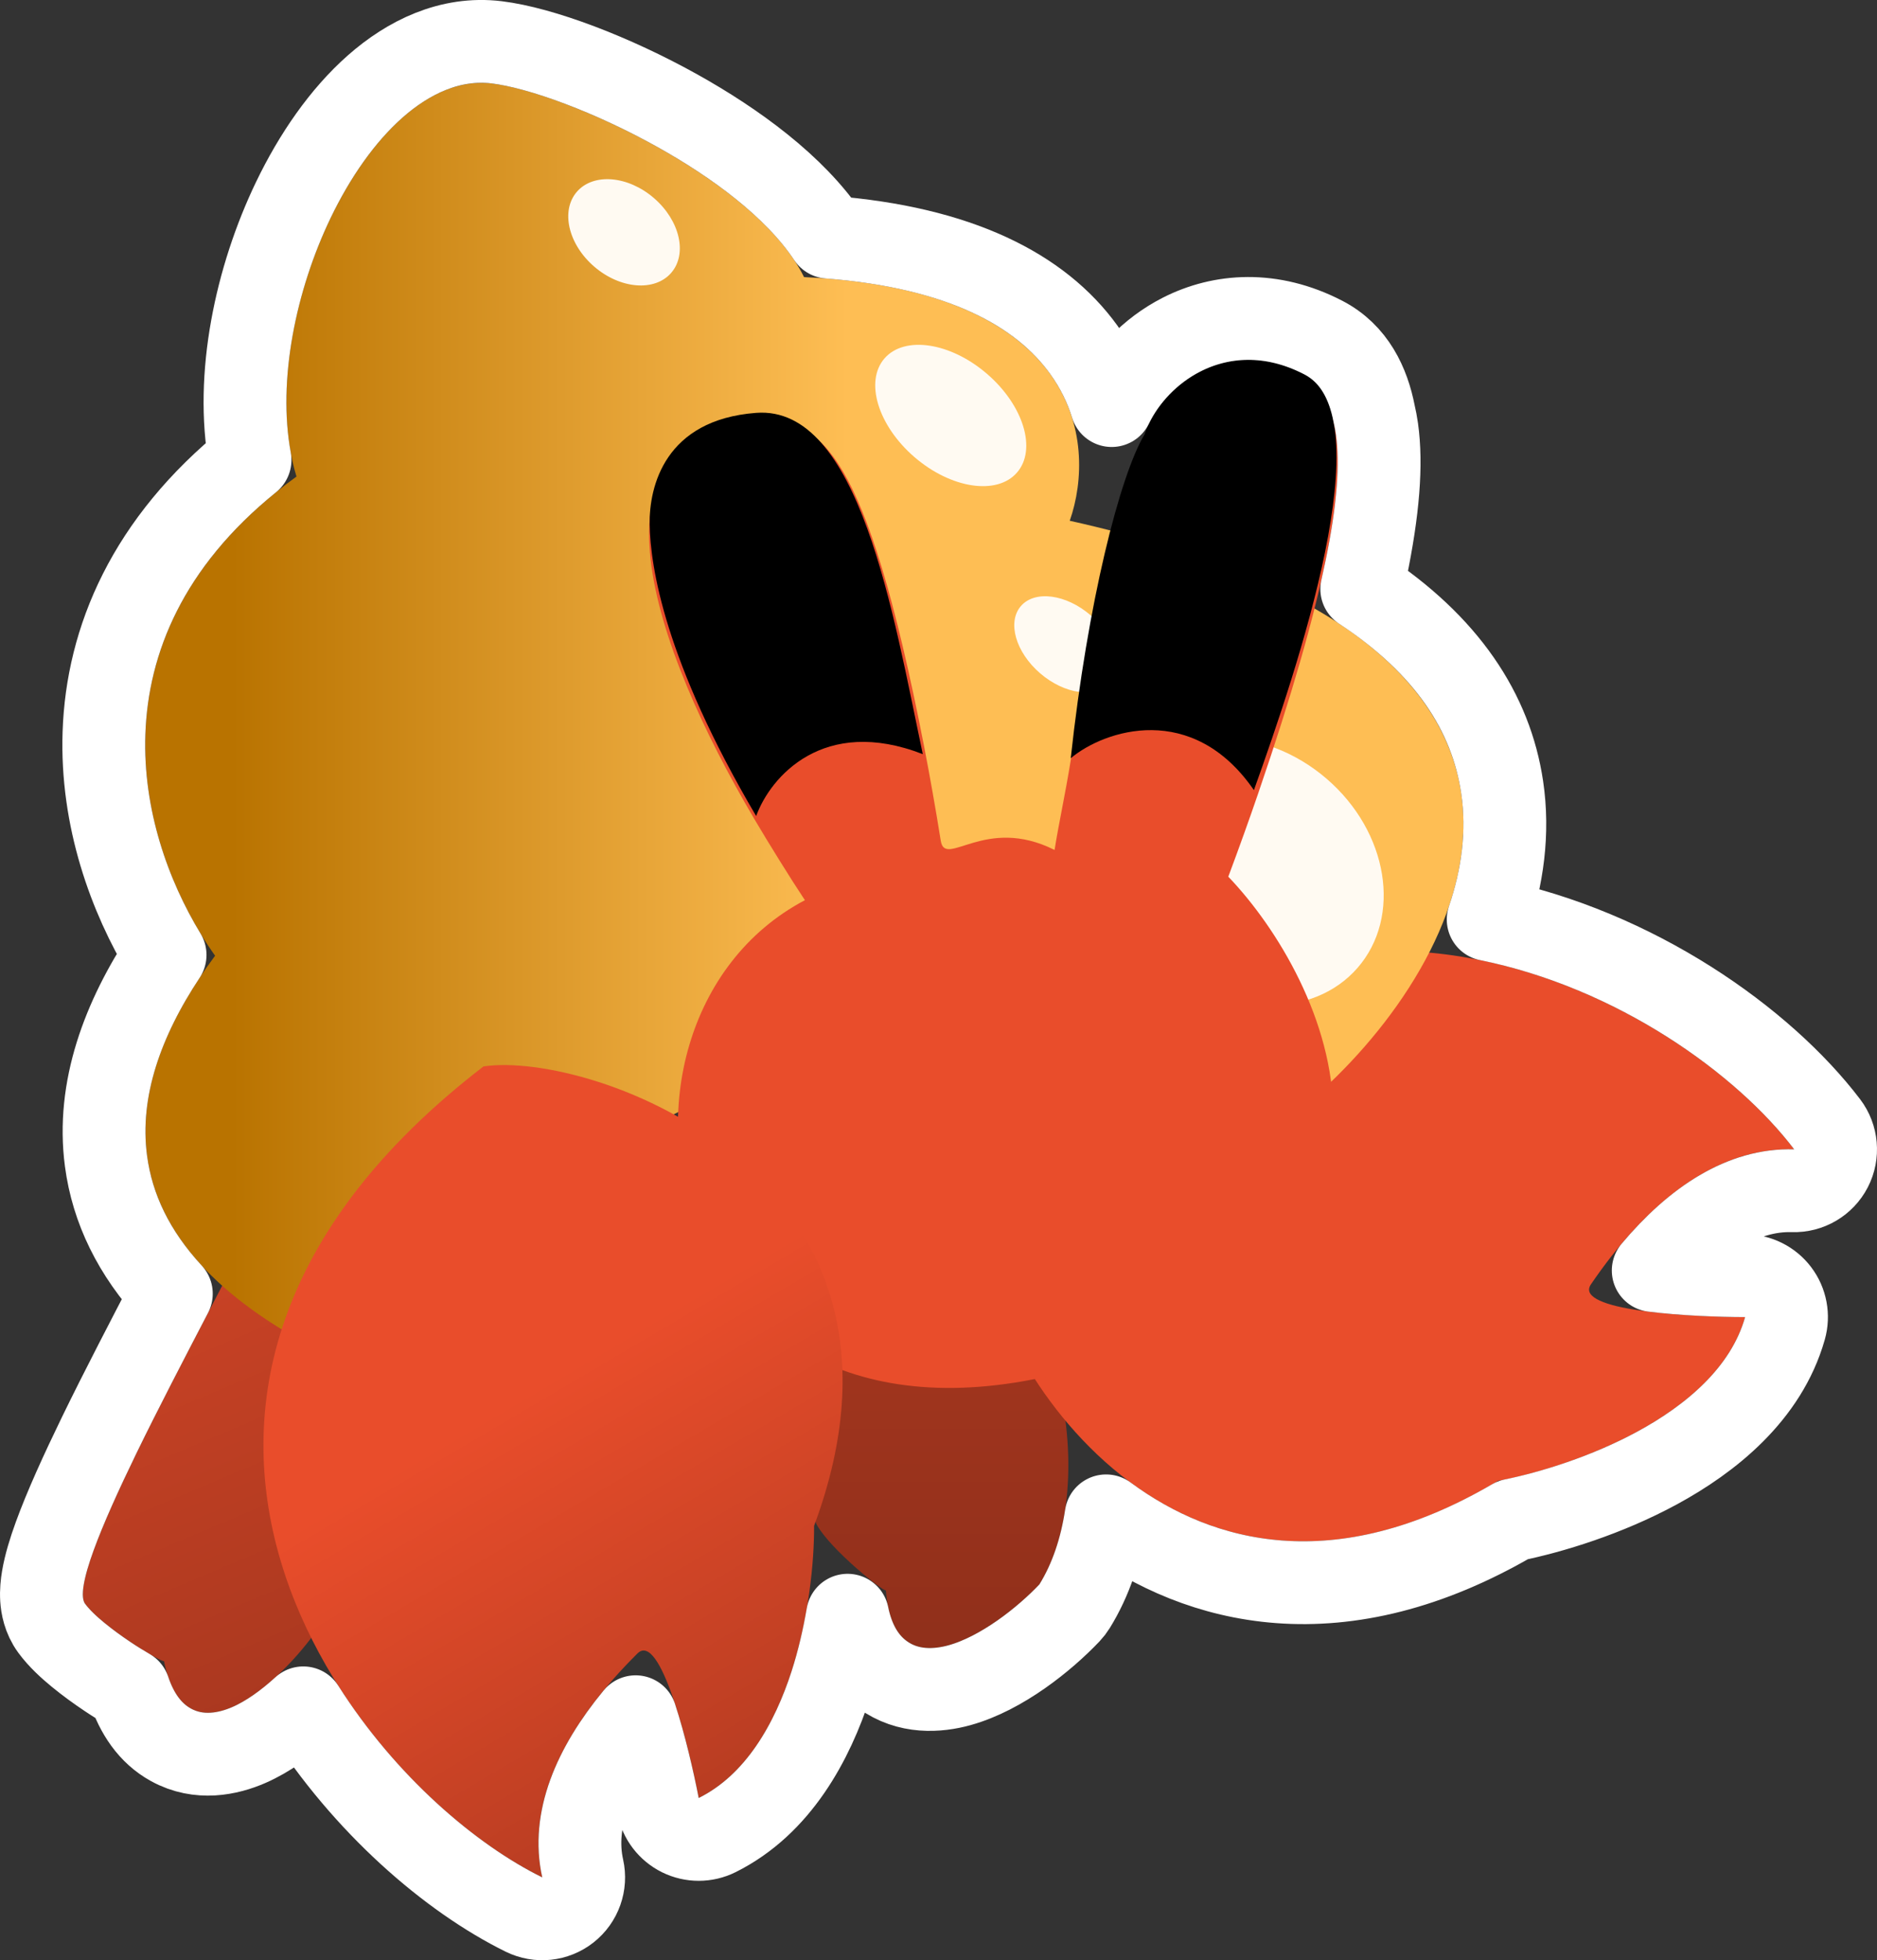
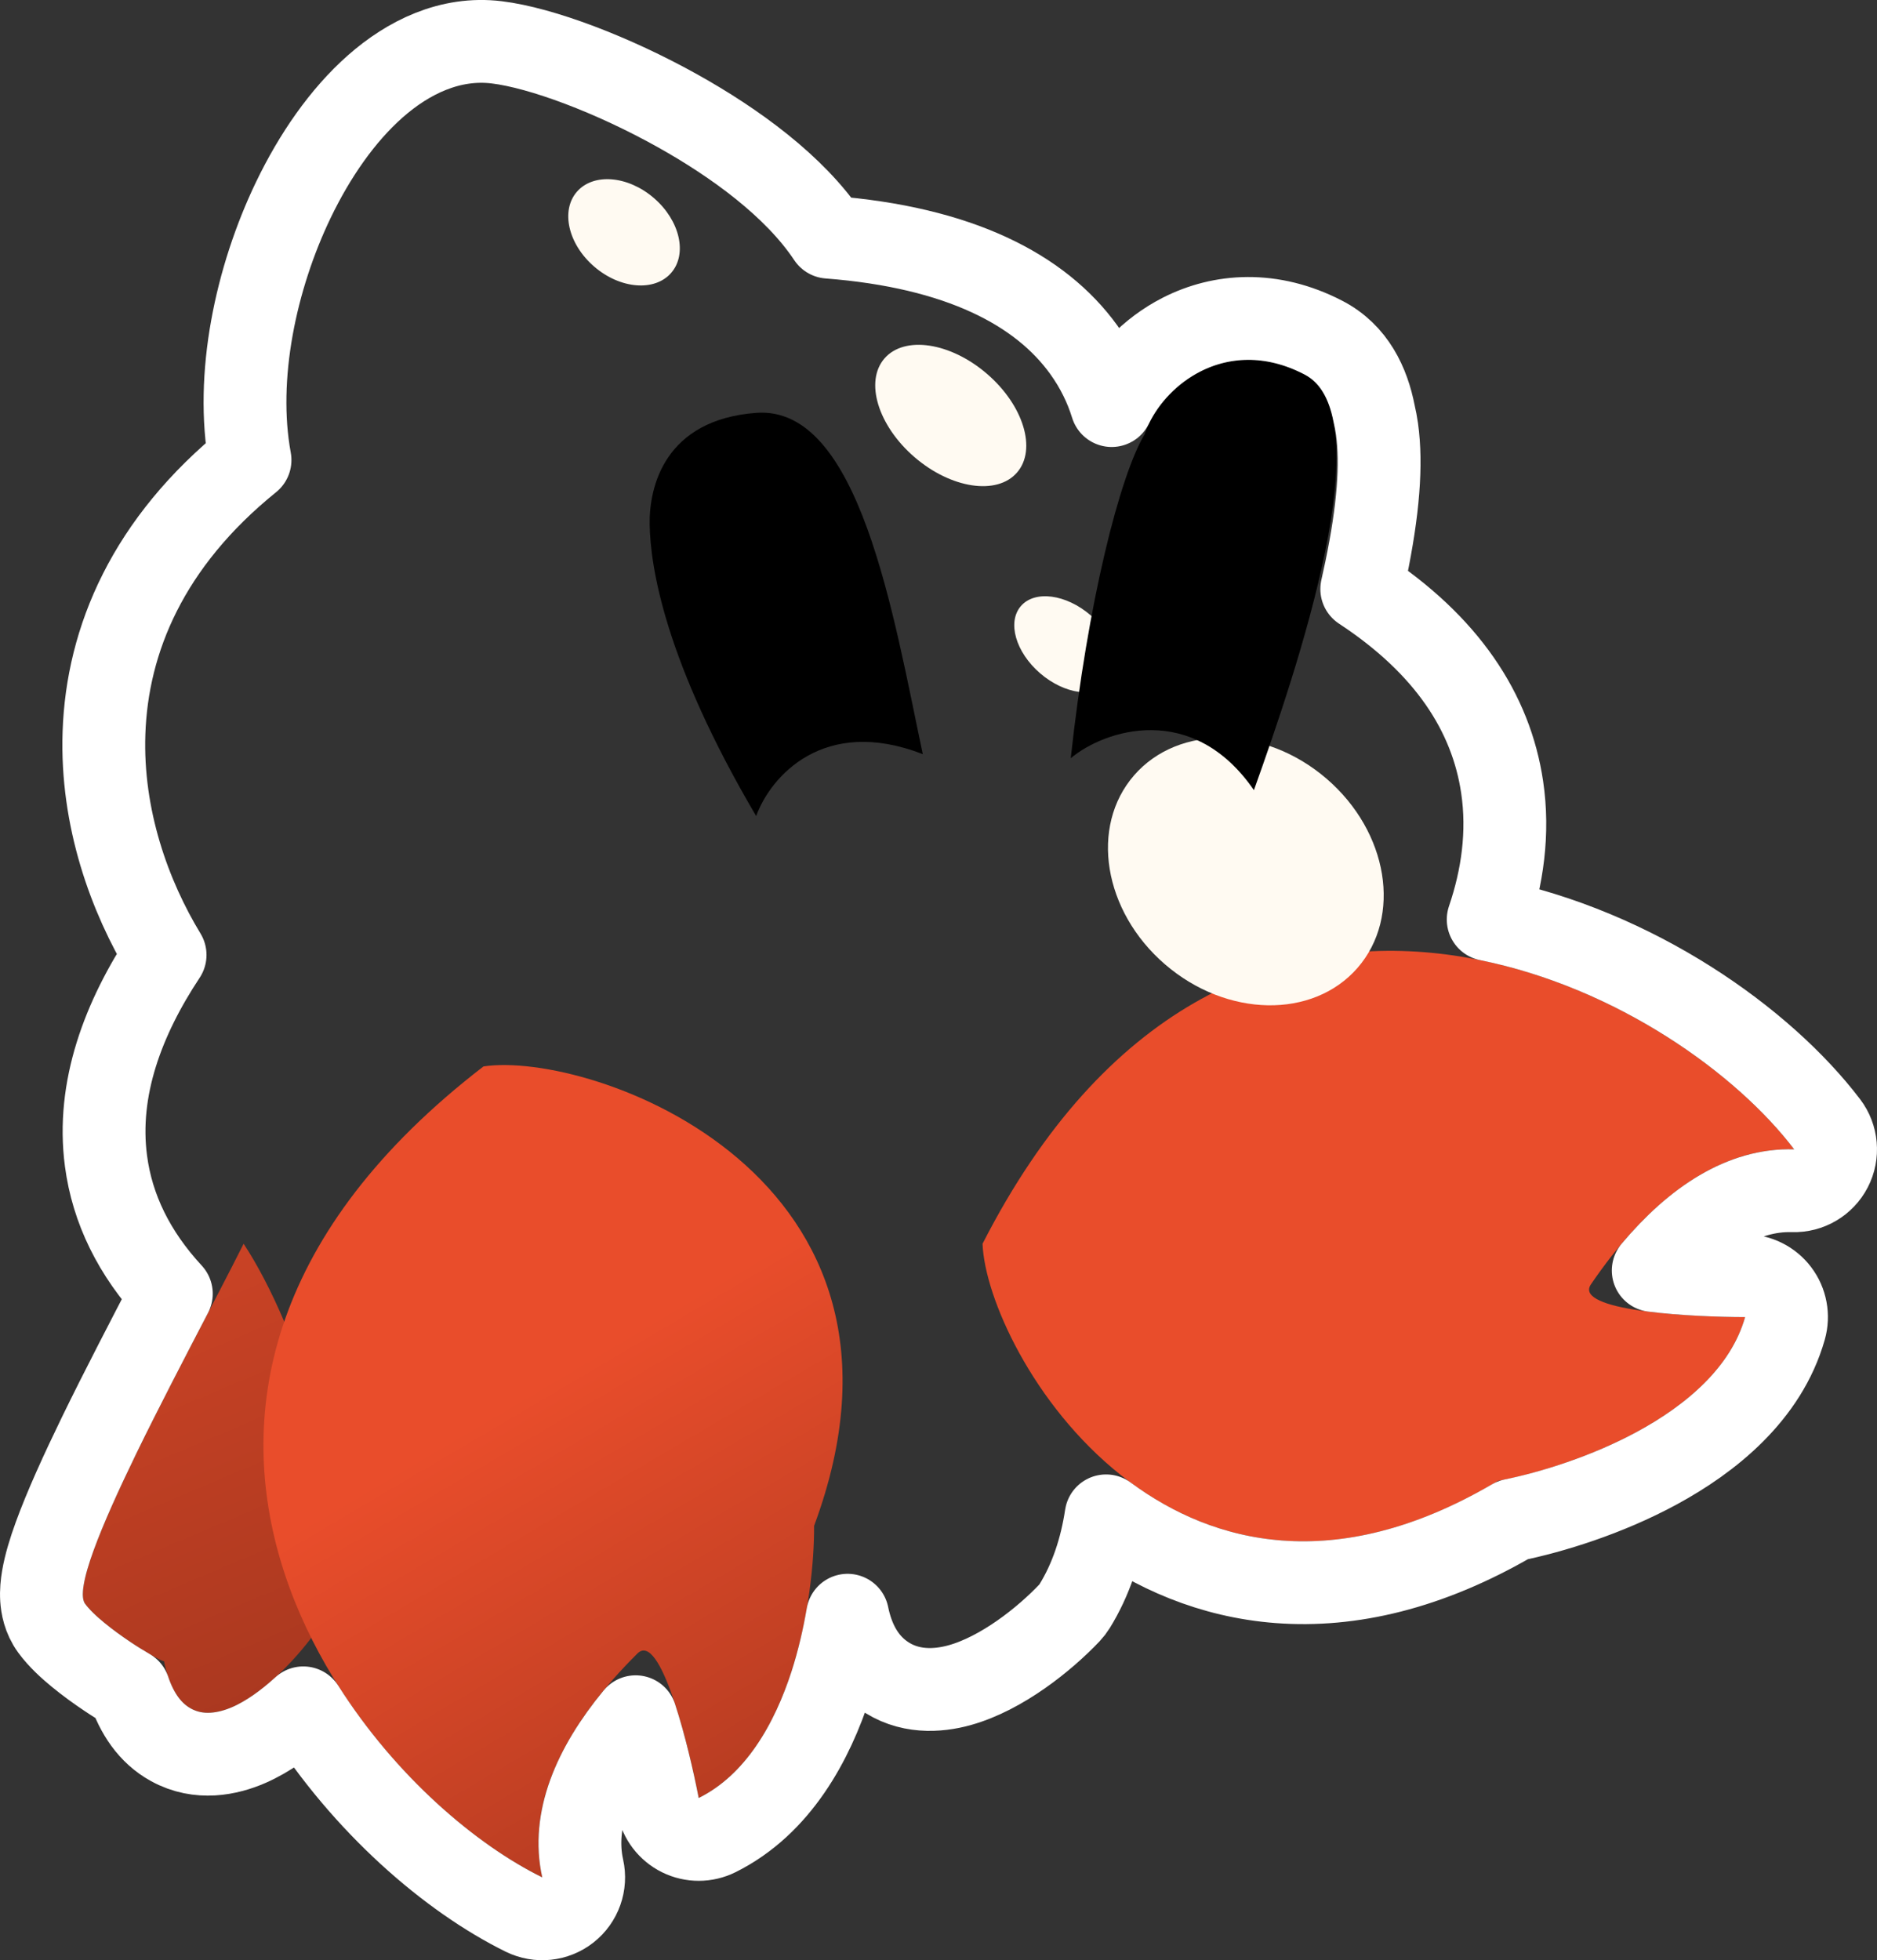
<svg xmlns="http://www.w3.org/2000/svg" width="68" height="71" viewBox="0 0 68 71" fill="none">
  <rect x="0" y="0" width="68" height="71" fill="#333333" stroke="none" />
  <path d="M3.084 58.09C2.329 57.057 6.879 48.939 8.826 45.049C10.755 47.968 13.288 54.951 11.363 59.207C9.956 61.135 6.718 63.956 5.94 60.162C5.889 60.246 3.696 58.929 3.084 58.09Z" fill="url(#paint0_linear_1826_601)" />
-   <path d="M29.588 55.222C28.974 54.102 30.999 46.712 33.431 43.103C38.066 45.049 40.114 53.414 37.655 57.388C36.011 59.12 32.376 61.464 32.095 57.602C32.033 57.679 30.088 56.133 29.588 55.222Z" fill="url(#paint1_linear_1826_601)" />
  <path d="M35.596 45.049C35.74 48.94 42.589 60.641 54.269 53.637C56.826 53.167 62.197 51.323 63.221 47.706C61.097 47.703 57.05 47.463 57.624 46.538C57.632 46.525 57.641 46.512 57.65 46.5C59.511 43.773 62.003 41.539 65 41.63C60.279 35.422 44.451 27.712 35.596 45.049Z" fill="url(#paint2_linear_1826_601)" />
-   <path d="M48.173 39.231C42.63 29.088 21.047 41.241 10.949 48.585C3.668 44.543 4.29 39.338 7.792 34.616C4.986 30.675 2.879 22.968 10.741 17.261C9.08 11.808 13.344 2.48 17.815 3.023C20.499 3.348 27.399 6.515 29.129 10.037C39.067 10.503 39.762 15.986 38.755 18.862C58.502 23.278 53.686 33.972 48.173 39.231Z" fill="url(#paint3_linear_1826_601)" />
  <path d="M49.181 35.057C47.564 36.913 44.441 36.856 42.207 34.93C39.972 33.004 39.471 29.938 41.087 28.081C42.704 26.225 45.827 26.282 48.062 28.208C50.297 30.134 50.797 33.2 49.181 35.057Z" fill="#FFFAF2" />
  <path d="M40.207 24.724C39.701 25.304 38.571 25.153 37.682 24.387C36.793 23.621 36.482 22.53 36.987 21.95C37.493 21.369 38.623 21.52 39.512 22.286C40.401 23.053 40.712 24.144 40.207 24.724Z" fill="#FFFAF2" />
-   <path d="M34.082 30.454C34.241 31.462 35.695 29.522 38.205 30.786C38.362 29.793 38.579 28.848 38.796 27.506C39.961 20.298 40.838 12.547 45.547 13.188C48.216 13.551 50.475 14.467 45.583 28.734C45.257 29.686 44.896 30.691 44.499 31.754C48.09 35.506 52.552 45.171 39.989 49.288C23.893 54.563 20.583 37.125 29.16 32.605C28.662 31.858 27.818 30.497 27.321 29.653C23.718 23.545 20.784 15.55 27.727 15.129C29.691 15.428 31.335 16.03 33.483 27.06C33.686 28.105 33.887 29.235 34.082 30.454Z" fill="#E94D2B" />
-   <path d="M33.431 27.316C29.839 25.919 27.913 28.129 27.394 29.558C24.079 23.928 23.561 20.529 23.536 18.994C23.514 17.623 24.085 15.204 27.393 14.954C31.141 14.671 32.363 22.277 33.431 27.316Z" fill="black" />
+   <path d="M33.431 27.316C29.839 25.919 27.913 28.129 27.394 29.558C24.079 23.928 23.561 20.529 23.536 18.994C23.514 17.623 24.085 15.204 27.393 14.954C31.141 14.671 32.363 22.277 33.431 27.316" fill="black" />
  <path d="M45.427 28.619C43.202 25.392 40.017 26.436 38.791 27.463C39.4 21.843 40.567 17.231 41.465 15.733C42.018 14.045 44.378 12.075 47.247 13.556C50.117 15.037 47.004 24.218 45.427 28.619Z" fill="black" />
  <path d="M17.515 38.627C21.384 38.039 34.221 42.54 29.493 55.266C29.508 57.852 28.693 63.446 25.313 65.124C24.912 63.049 23.917 59.139 23.111 59.873C23.1 59.884 23.089 59.895 23.078 59.905C20.734 62.236 18.995 65.089 19.646 68C12.631 64.55 2.053 50.527 17.515 38.627Z" fill="url(#paint4_linear_1826_601)" />
  <path d="M24.314 9.885C23.717 10.571 22.469 10.469 21.526 9.656C20.584 8.844 20.304 7.629 20.901 6.944C21.498 6.258 22.747 6.361 23.689 7.173C24.632 7.985 24.912 9.2 24.314 9.885Z" fill="#FFFAF2" />
  <path d="M36.843 17.117C36.118 17.95 34.455 17.699 33.13 16.557C31.805 15.415 31.319 13.814 32.044 12.981C32.77 12.148 34.432 12.399 35.757 13.541C37.083 14.683 37.569 16.284 36.843 17.117Z" fill="#FFFAF2" />
  <path d="M17.995 1.533C16.303 1.328 14.787 2.079 13.598 3.127C12.403 4.18 11.395 5.647 10.627 7.243C9.273 10.058 8.502 13.638 9.058 16.662C5.361 19.648 3.88 23.168 3.767 26.551C3.663 29.629 4.695 32.473 5.981 34.589C4.467 36.875 3.493 39.431 3.84 42.052C4.069 43.785 4.853 45.394 6.207 46.858C5.368 48.471 4.396 50.334 3.593 51.984C2.945 53.317 2.357 54.608 1.979 55.651C1.791 56.167 1.634 56.682 1.556 57.141C1.517 57.369 1.488 57.637 1.506 57.913C1.523 58.172 1.589 58.587 1.872 58.975C2.139 59.34 2.509 59.676 2.829 59.938C3.169 60.218 3.544 60.488 3.887 60.718C4.165 60.905 4.438 61.072 4.671 61.208C4.951 62.042 5.421 62.774 6.195 63.199C7.214 63.759 8.275 63.528 9.016 63.205C9.714 62.901 10.389 62.406 10.988 61.859C13.202 65.349 16.302 68.026 18.984 69.346C19.502 69.6 20.121 69.536 20.574 69.179C21.028 68.822 21.235 68.236 21.109 67.673C20.721 65.939 21.485 64.051 23.028 62.181C23.361 63.197 23.66 64.479 23.84 65.409C23.929 65.869 24.228 66.261 24.648 66.469C25.067 66.676 25.56 66.676 25.98 66.468C28.214 65.358 29.436 63.061 30.104 60.997C30.373 60.163 30.567 59.313 30.706 58.504C30.881 59.36 31.258 60.136 31.967 60.653C32.902 61.335 33.981 61.256 34.766 61.038C36.297 60.612 37.844 59.368 38.743 58.421C38.814 58.346 38.877 58.264 38.931 58.177C39.524 57.218 39.892 56.096 40.071 54.905C41.786 56.171 43.884 57.108 46.331 57.293C48.912 57.488 51.756 56.837 54.81 55.057C56.207 54.772 58.203 54.165 60.036 53.17C61.946 52.133 63.986 50.51 64.665 48.114C64.793 47.663 64.702 47.176 64.419 46.802C64.136 46.427 63.693 46.207 63.224 46.206C62.275 46.205 60.958 46.152 59.893 46.018C61.445 44.171 63.165 43.075 64.954 43.129C65.532 43.147 66.069 42.83 66.334 42.316C66.598 41.803 66.544 41.182 66.194 40.722C63.879 37.677 59.236 34.384 53.914 33.305C54.429 31.791 54.665 30.165 54.42 28.511C54.019 25.804 52.414 23.359 49.334 21.336C49.388 21.098 49.439 20.866 49.485 20.642C49.933 18.479 50.064 16.819 49.886 15.54C49.858 15.344 49.822 15.154 49.779 14.972C49.572 13.911 49.075 12.812 47.935 12.224C46.058 11.254 44.24 11.389 42.807 12.119C41.656 12.705 40.767 13.668 40.274 14.69C40.063 14.007 39.735 13.323 39.263 12.668C37.69 10.487 34.748 8.955 30.021 8.59C28.788 6.734 26.6 5.161 24.561 4.021C22.207 2.705 19.614 1.73 17.995 1.533Z" stroke="white" stroke-width="3" stroke-linecap="round" stroke-linejoin="round" />
  <defs>
    <linearGradient id="paint0_linear_1826_601" x1="3" y1="11.608" x2="29.596" y2="74.39" gradientUnits="userSpaceOnUse">
      <stop offset="0.256" stop-color="#E94D2B" />
      <stop offset="1" stop-color="#832B18" />
    </linearGradient>
    <linearGradient id="paint1_linear_1826_601" x1="34" y1="3" x2="34" y2="68" gradientUnits="userSpaceOnUse">
      <stop stop-color="#E94D2B" />
      <stop offset="1" stop-color="#832B18" />
    </linearGradient>
    <linearGradient id="paint2_linear_1826_601" x1="3" y1="23.582" x2="64.415" y2="48.841" gradientUnits="userSpaceOnUse">
      <stop stop-color="#832B18" />
      <stop offset="0.386" stop-color="#E94D2B" />
    </linearGradient>
    <linearGradient id="paint3_linear_1826_601" x1="3" y1="35.5" x2="65" y2="35.5" gradientUnits="userSpaceOnUse">
      <stop offset="0.087" stop-color="#B97300" />
      <stop offset="0.447" stop-color="#FEBE54" />
    </linearGradient>
    <linearGradient id="paint4_linear_1826_601" x1="3" y1="9.06" x2="42.131" y2="75.424" gradientUnits="userSpaceOnUse">
      <stop offset="0.569" stop-color="#E94D2B" />
      <stop offset="1" stop-color="#832B18" />
    </linearGradient>
  </defs>
</svg>